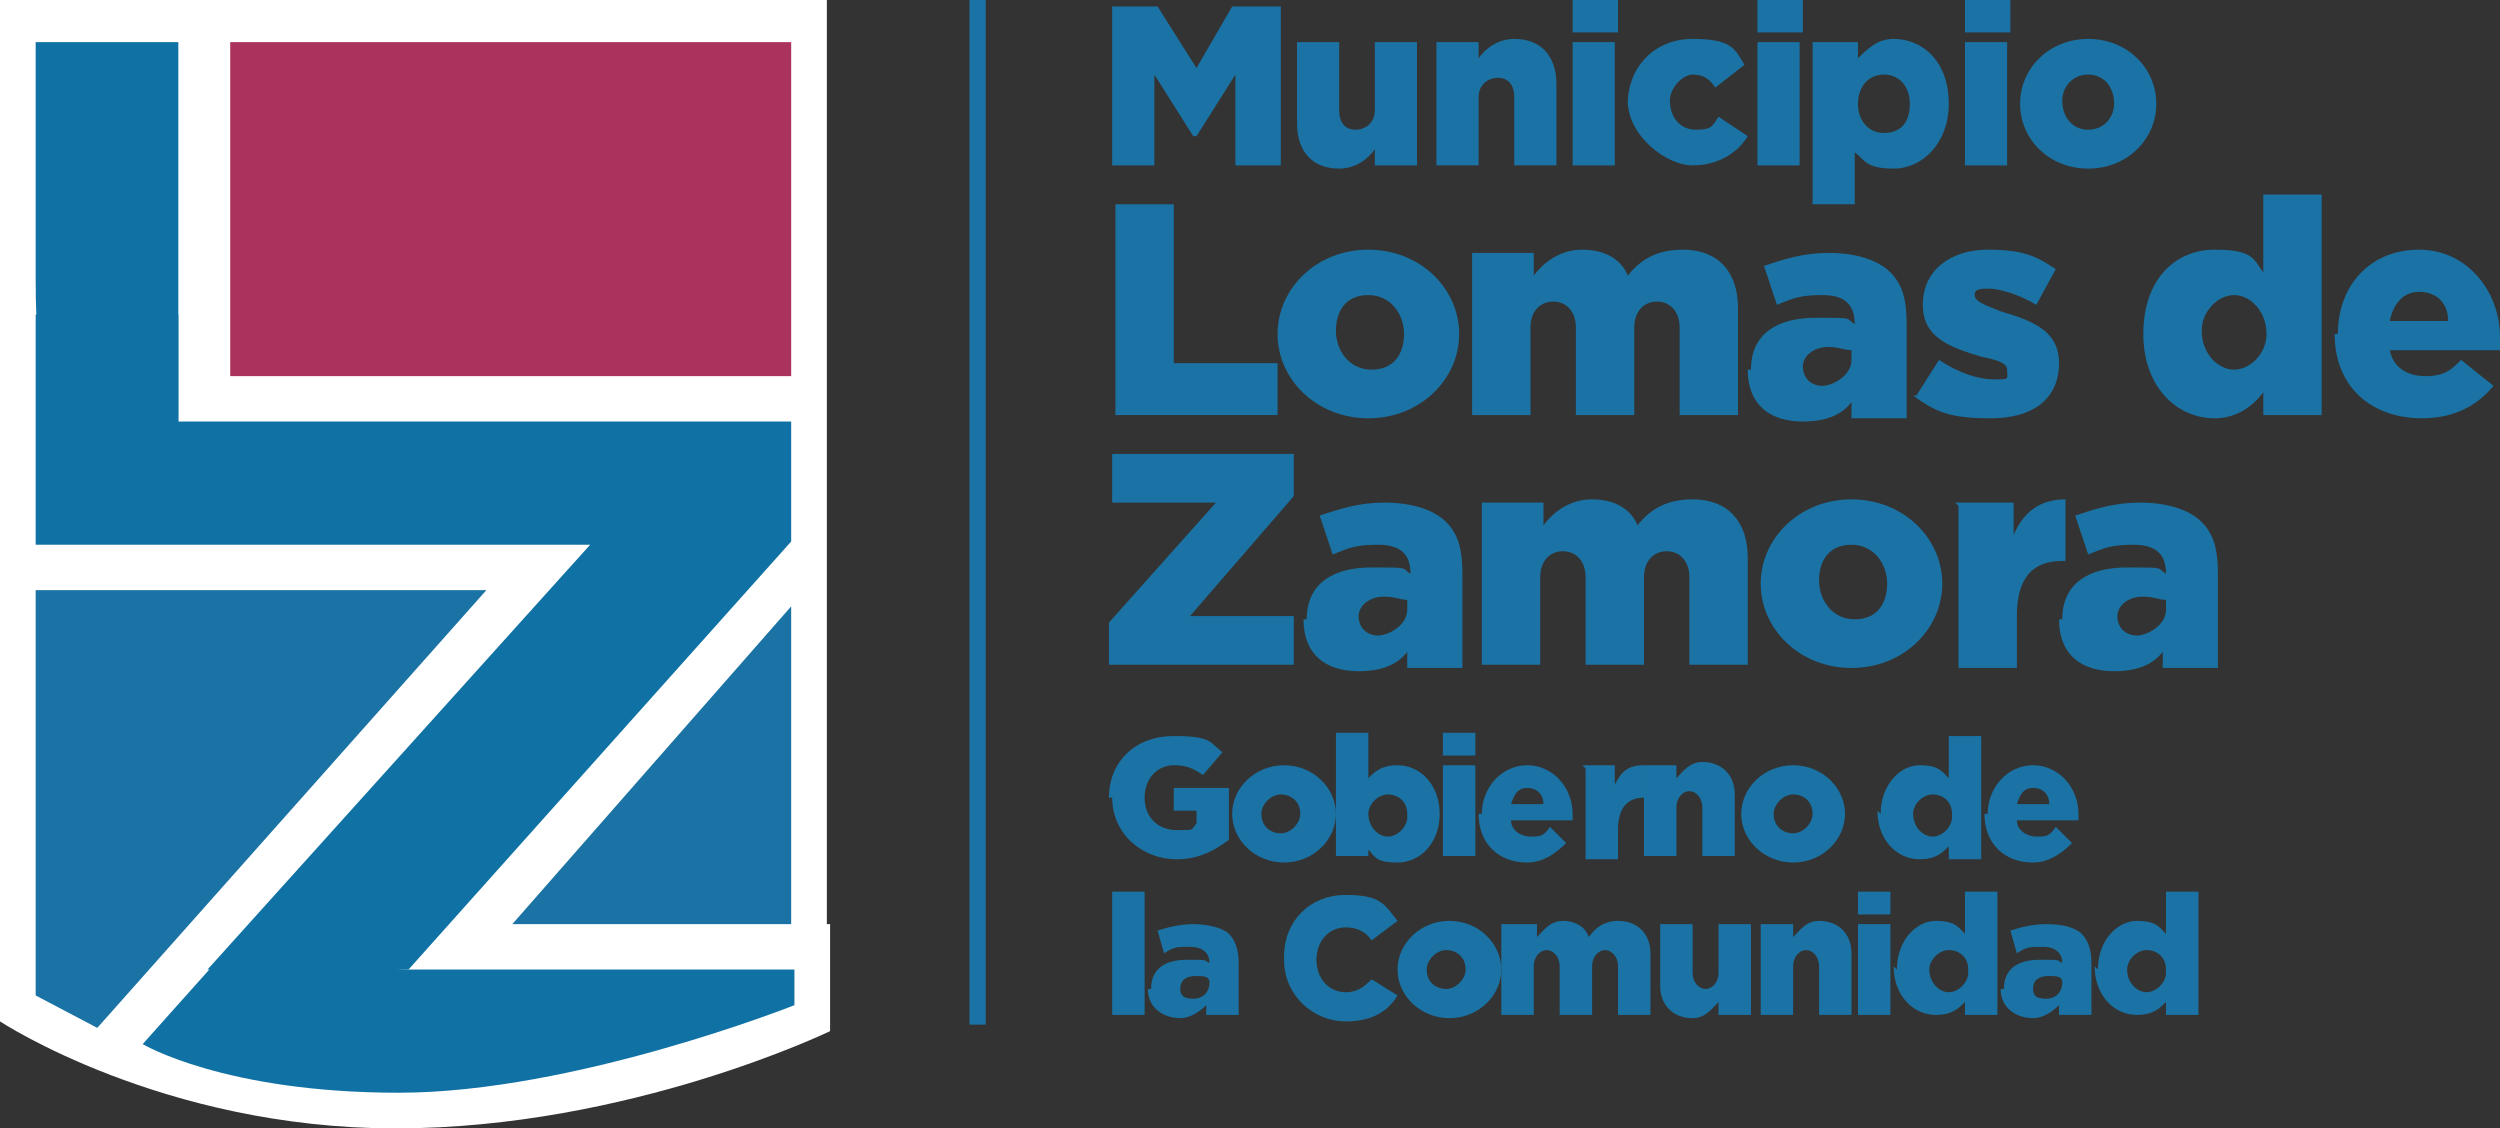
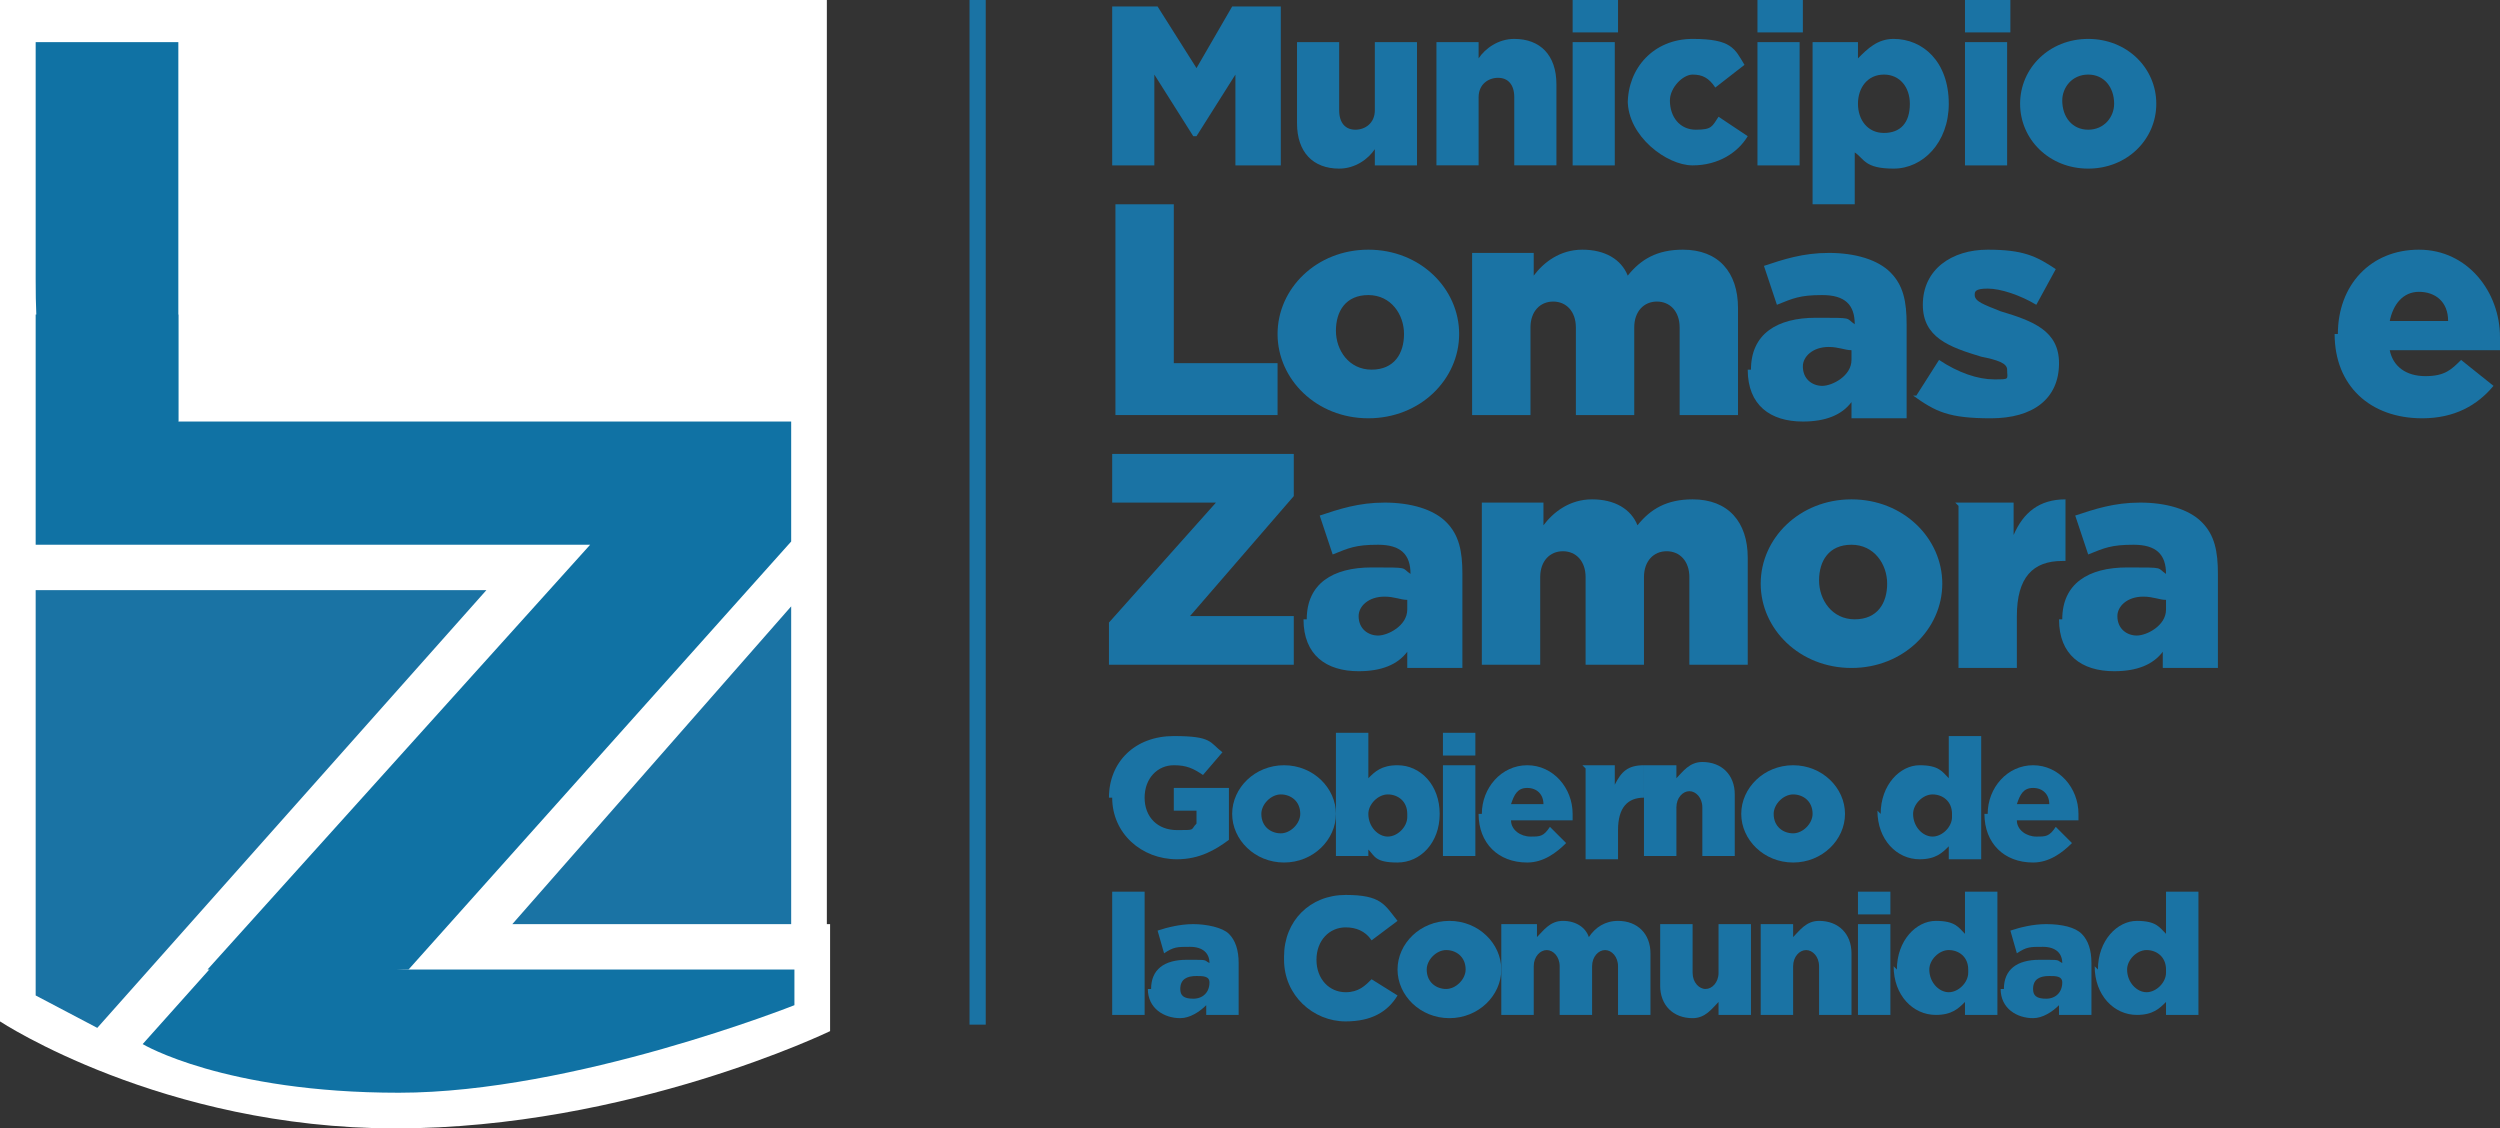
<svg xmlns="http://www.w3.org/2000/svg" xmlns:xlink="http://www.w3.org/1999/xlink" id="Capa_1" data-name="Capa 1" version="1.1" viewBox="0 0 77.1 34.8">
  <rect x="0" y="0" width="77.1" height="34.8" fill="#333333" stroke="none" />
  <defs>
    <style>
      .cls-1 {
        fill: #1a73a4;
      }

      .cls-1, .cls-2, .cls-3, .cls-4, .cls-5, .cls-6, .cls-7, .cls-8 {
        stroke-width: 0px;
      }

      .cls-9 {
        clip-path: url(#clippath-2);
      }

      .cls-2 {
        fill: url(#Degradado_sin_nombre_4-2);
      }

      .cls-3 {
        fill: url(#Degradado_sin_nombre_2-2);
      }

      .cls-4 {
        fill: none;
      }

      .cls-10 {
        clip-path: url(#clippath-1);
      }

      .cls-11 {
        clip-path: url(#clippath-4);
      }

      .cls-5 {
        fill: url(#Degradado_sin_nombre_4);
      }

      .cls-12 {
        clip-path: url(#clippath);
      }

      .cls-13 {
        clip-path: url(#clippath-3);
      }

      .cls-6 {
        fill: #fff;
      }

      .cls-7 {
        fill: url(#Degradado_sin_nombre_2);
      }

      .cls-8 {
        fill: url(#Degradado_sin_nombre_5);
      }
    </style>
    <clipPath id="clippath">
      <polygon class="cls-4" points="1.1 9.7 1.1 16.8 18.2 16.8 6.4 29.9 12.6 29.9 24.4 16.7 24.4 13 5.5 13 5.5 9.7 1.1 9.7" />
    </clipPath>
    <linearGradient id="Degradado_sin_nombre_5" data-name="Degradado sin nombre 5" x1="1571.7" y1="435.8" x2="1571.9" y2="435.8" gradientTransform="translate(-166190.5 -46050.7) scale(105.7)" gradientUnits="userSpaceOnUse">
      <stop offset="0" stop-color="#a5c7e4" />
      <stop offset=".1" stop-color="#3aabda" />
      <stop offset="1" stop-color="#1072a4" />
    </linearGradient>
    <clipPath id="clippath-1">
-       <polygon class="cls-4" points="7.1 1.3 7.1 1.3 7.1 11.6 24.4 11.6 24.4 1.3 7.1 1.3" />
-     </clipPath>
+       </clipPath>
    <linearGradient id="Degradado_sin_nombre_4" data-name="Degradado sin nombre 4" x1="1579.2" y1="417.8" x2="1579.4" y2="417.8" gradientTransform="translate(-126308.2 -33410.9) scale(80)" gradientUnits="userSpaceOnUse">
      <stop offset="0" stop-color="#aa325c" />
      <stop offset="0" stop-color="#aa325c" />
      <stop offset=".5" stop-color="#d84174" />
      <stop offset="1" stop-color="#df7a86" />
    </linearGradient>
    <clipPath id="clippath-2">
      <path class="cls-4" d="M1.1,1.3v7.3c0,3.3.3,4.4,4.4,4.4h0s0-11.8,0-11.8H1.1Z" />
    </clipPath>
    <linearGradient id="Degradado_sin_nombre_2" data-name="Degradado sin nombre 2" x1="1586.9" y1="450.7" x2="1587.1" y2="450.7" gradientTransform="translate(60761.5 -213979.5) rotate(90) scale(134.8)" gradientUnits="userSpaceOnUse">
      <stop offset="0" stop-color="#a5c7e4" />
      <stop offset=".2" stop-color="#3aabda" />
      <stop offset="1" stop-color="#1072a4" />
    </linearGradient>
    <clipPath id="clippath-3">
      <path class="cls-4" d="M4.4,32.2s2.5,1.5,7.9,1.5c5.4,0,12.2-2.7,12.2-2.7v-1.1s-11.9,0-11.9,0c0,0-4,0-4-2.4l-4.2,4.7Z" />
    </clipPath>
    <linearGradient id="Degradado_sin_nombre_2-2" data-name="Degradado sin nombre 2" x1="1569" y1="435" x2="1569.2" y2="435" gradientTransform="translate(-142953.5 -39597.5) scale(91.1)" xlink:href="#Degradado_sin_nombre_2" />
    <clipPath id="clippath-4">
-       <polygon class="cls-4" points="7.1 40.5 7.1 40.5 7.1 50.9 24.4 50.8 24.4 40.5 7.1 40.5" />
-     </clipPath>
+       </clipPath>
    <linearGradient id="Degradado_sin_nombre_4-2" data-name="Degradado sin nombre 4" x1="1578.8" y1="418" x2="1579" y2="418" gradientTransform="translate(-126274.2 -33391.2) scale(80)" xlink:href="#Degradado_sin_nombre_4" />
  </defs>
  <g>
    <path class="cls-6" d="M25.5,28.5V0S0,0,0,0v28.5s0,0,0,0v3s5,3.3,12.2,3.3c7.2,0,13.4-3,13.4-3v-3.3Z" />
    <g class="cls-12">
      <rect class="cls-8" x="1.1" y="9.7" width="23.3" height="20.3" />
    </g>
    <g class="cls-10">
      <rect class="cls-5" x="7" y="-3.7" width="17.6" height="20.2" transform="translate(2.3 16.9) rotate(-60)" />
    </g>
    <g class="cls-9">
      <rect class="cls-7" x="1.1" y="1.3" width="4.4" height="11.8" />
    </g>
    <polygon class="cls-1" points="24.4 18.7 24.4 28.5 15.8 28.5 24.4 18.7" />
    <polygon class="cls-1" points="1.1 18.2 1.1 30.7 3 31.7 15 18.2 1.1 18.2" />
    <g class="cls-13">
      <rect class="cls-3" x="4.4" y="27.5" width="20.1" height="6.2" />
    </g>
    <rect class="cls-1" x="29.9" y="0" width=".5" height="31.6" />
    <polygon class="cls-1" points="34.3 .2 35.7 .2 36.9 2.1 38 .2 39.5 .2 39.5 5.1 38.1 5.1 38.1 2.3 36.9 4.2 36.8 4.2 35.6 2.3 35.6 5.1 34.3 5.1 34.3 .2" />
    <path class="cls-1" d="M40,3.8V1.3s1.3,0,1.3,0v2.1c0,.4.2.6.5.6s.6-.2.6-.6V1.3s1.3,0,1.3,0v3.8s-1.3,0-1.3,0v-.5c-.2.3-.6.6-1.1.6-.8,0-1.3-.5-1.3-1.4" />
    <path class="cls-1" d="M44.3,1.3h1.3s0,.5,0,.5c.2-.3.6-.6,1.1-.6.8,0,1.3.5,1.3,1.4v2.5s-1.3,0-1.3,0v-2.1c0-.4-.2-.6-.5-.6s-.6.2-.6.6v2.1s-1.3,0-1.3,0V1.3Z" />
    <path class="cls-1" d="M48.5,0h1.4s0,1,0,1h-1.4s0-1,0-1ZM48.5,1.3h1.3s0,3.8,0,3.8h-1.3s0-3.8,0-3.8Z" />
    <path class="cls-1" d="M50.2,3.2h0c0-1.1.8-2,2-2s1.3.3,1.6.8l-.9.7c-.2-.3-.4-.4-.7-.4s-.7.4-.7.8h0c0,.5.3.9.8.9s.5-.1.7-.4l.9.6c-.3.5-.9.9-1.7.9s-2-.9-2-2" />
    <path class="cls-1" d="M54.2,0h1.4s0,1,0,1h-1.4s0-1,0-1ZM54.2,1.3h1.3s0,3.8,0,3.8h-1.3s0-3.8,0-3.8Z" />
    <path class="cls-1" d="M56,1.3h1.3s0,.5,0,.5c.3-.3.6-.6,1.1-.6.9,0,1.7.7,1.7,2h0c0,1.2-.8,2-1.7,2s-.9-.3-1.2-.5v1.6s-1.3,0-1.3,0V1.3ZM58.9,3.2h0c0-.5-.3-.9-.8-.9s-.8.4-.8.9h0c0,.5.3.9.8.9s.8-.3.8-.9" />
    <path class="cls-1" d="M60.6,0h1.4s0,1,0,1h-1.4s0-1,0-1ZM60.6,1.3h1.3s0,3.8,0,3.8h-1.3s0-3.8,0-3.8Z" />
    <path class="cls-1" d="M62.3,3.2h0c0-1.1.9-2,2.1-2,1.2,0,2.1.9,2.1,2h0c0,1.1-.9,2-2.1,2s-2.1-.9-2.1-2M65.2,3.2h0c0-.5-.3-.9-.8-.9s-.8.4-.8.8h0c0,.5.3.9.8.9s.8-.4.8-.8" />
    <polygon class="cls-1" points="34.4 6.3 36.2 6.3 36.2 11.2 39.4 11.2 39.4 12.8 34.4 12.8 34.4 6.3" />
    <path class="cls-1" d="M39.4,10.3h0c0-1.4,1.2-2.6,2.8-2.6s2.8,1.2,2.8,2.6h0c0,1.4-1.2,2.6-2.8,2.6s-2.8-1.2-2.8-2.6M43.3,10.3h0c0-.6-.4-1.2-1.1-1.2s-1,.5-1,1.1h0c0,.6.4,1.2,1.1,1.2s1-.5,1-1.1" />
    <path class="cls-1" d="M45.5,7.8h1.8s0,.7,0,.7c.3-.4.8-.8,1.5-.8s1.2.3,1.4.8c.4-.5.9-.8,1.7-.8,1.1,0,1.7.7,1.7,1.8v3.3s-1.8,0-1.8,0v-2.7c0-.5-.3-.8-.7-.8s-.7.3-.7.8v2.7s-1.8,0-1.8,0v-2.7c0-.5-.3-.8-.7-.8s-.7.3-.7.8v2.7s-1.8,0-1.8,0v-5Z" />
    <path class="cls-1" d="M54,11.4h0c0-1.1.8-1.6,2-1.6s.9,0,1.2.2h0c0-.6-.3-.9-1-.9s-.9.1-1.4.3l-.4-1.2c.6-.2,1.2-.4,2-.4s1.5.2,1.9.6c.4.4.5.9.5,1.6v2.9s-1.7,0-1.7,0v-.5c-.3.4-.8.6-1.5.6-1,0-1.7-.5-1.7-1.6M57.1,11v-.2c-.2,0-.4-.1-.7-.1-.5,0-.8.3-.8.6h0c0,.4.3.6.6.6s.9-.3.9-.8" />
    <path class="cls-1" d="M59.1,12.2l.7-1.1c.6.4,1.2.6,1.7.6s.4,0,.4-.3h0c0-.2-.3-.3-.8-.4-1-.3-1.8-.6-1.8-1.6h0c0-1.1.9-1.7,2-1.7s1.5.2,2.1.6l-.6,1.1c-.5-.3-1.1-.5-1.5-.5s-.4.1-.4.2h0c0,.2.3.3.8.5,1,.3,1.8.6,1.8,1.6h0c0,1.1-.8,1.7-2.1,1.7s-1.7-.2-2.4-.7" />
-     <path class="cls-1" d="M66.1,10.3h0c0-1.7,1-2.6,2.2-2.6s1.2.3,1.5.7v-2.4s1.8,0,1.8,0v6.8s-1.8,0-1.8,0v-.7c-.3.4-.8.8-1.5.8-1.2,0-2.2-1-2.2-2.6M69.9,10.3h0c0-.7-.5-1.2-1-1.2s-1,.5-1,1.1h0c0,.7.5,1.2,1,1.2s1-.5,1-1.1" />
    <path class="cls-1" d="M72.1,10.3h0c0-1.5,1-2.6,2.5-2.6s2.5,1.3,2.5,2.7c0,.1,0,.2,0,.4h-3.4c.1.5.5.8,1.1.8s.8-.2,1.1-.5l1,.8c-.5.6-1.2,1-2.2,1-1.6,0-2.7-1-2.7-2.6M75.5,9.9c0-.6-.4-.9-.9-.9s-.8.4-.9.9h1.7Z" />
    <polygon class="cls-1" points="34.2 19.2 37.5 15.5 34.3 15.5 34.3 14 39.9 14 39.9 15.3 36.7 19 39.9 19 39.9 20.5 34.2 20.5 34.2 19.2" />
    <path class="cls-1" d="M40.3,19.1h0c0-1.1.8-1.6,2-1.6s.9,0,1.2.2h0c0-.6-.3-.9-1-.9s-.9.1-1.4.3l-.4-1.2c.6-.2,1.2-.4,2-.4s1.5.2,1.9.6c.4.4.5.9.5,1.6v2.9s-1.7,0-1.7,0v-.5c-.3.4-.8.6-1.5.6-1,0-1.7-.5-1.7-1.6M43.4,18.7v-.2c-.2,0-.4-.1-.7-.1-.5,0-.8.3-.8.6h0c0,.4.3.6.6.6s.9-.3.9-.8" />
    <path class="cls-1" d="M45.8,15.5h1.8s0,.7,0,.7c.3-.4.8-.8,1.5-.8s1.2.3,1.4.8c.4-.5.9-.8,1.7-.8,1.1,0,1.7.7,1.7,1.8v3.3s-1.8,0-1.8,0v-2.7c0-.5-.3-.8-.7-.8s-.7.3-.7.8v2.7s-1.8,0-1.8,0v-2.7c0-.5-.3-.8-.7-.8s-.7.3-.7.8v2.7s-1.8,0-1.8,0v-5Z" />
    <path class="cls-1" d="M54.3,18h0c0-1.4,1.2-2.6,2.8-2.6s2.8,1.2,2.8,2.6h0c0,1.4-1.2,2.6-2.8,2.6s-2.8-1.2-2.8-2.6M58.2,18h0c0-.6-.4-1.2-1.1-1.2s-1,.5-1,1.1h0c0,.6.4,1.2,1.1,1.2s1-.5,1-1.1" />
    <path class="cls-1" d="M60.3,15.5h1.8s0,1,0,1c.3-.7.8-1.1,1.6-1.1v1.9s-.1,0-.1,0c-.9,0-1.4.5-1.4,1.7v1.6s-1.8,0-1.8,0v-5Z" />
    <path class="cls-1" d="M63.6,19.1h0c0-1.1.8-1.6,2-1.6s.9,0,1.2.2h0c0-.6-.3-.9-1-.9s-.9.1-1.4.3l-.4-1.2c.6-.2,1.2-.4,2-.4s1.5.2,1.9.6c.4.4.5.9.5,1.6v2.9s-1.7,0-1.7,0v-.5c-.3.4-.8.6-1.5.6-1,0-1.7-.5-1.7-1.6M66.8,18.7v-.2c-.2,0-.4-.1-.7-.1-.5,0-.8.3-.8.6h0c0,.4.3.6.6.6s.9-.3.9-.8" />
    <g>
      <path class="cls-1" d="M34.2,24.6h0c0-1.1.8-1.9,2-1.9s1.1.2,1.5.5l-.6.7c-.3-.2-.5-.3-.9-.3-.5,0-.9.4-.9,1h0c0,.6.4,1,1,1s.4,0,.6-.2v-.4s-.7,0-.7,0v-.7s1.7,0,1.7,0v1.6c-.4.3-.9.6-1.6.6-1.1,0-2-.8-2-1.9Z" />
      <path class="cls-1" d="M38,25.1h0c0-.8.7-1.5,1.6-1.5s1.6.7,1.6,1.5h0c0,.8-.7,1.5-1.6,1.5s-1.6-.7-1.6-1.5ZM40.1,25.1h0c0-.4-.3-.6-.6-.6s-.6.3-.6.6h0c0,.4.3.6.6.6s.6-.3.6-.6Z" />
    </g>
    <path class="cls-1" d="M42.2,26.1v.3s-1,0-1,0v-3.8s1,0,1,0v1.4c.2-.2.4-.4.9-.4.7,0,1.3.6,1.3,1.5h0c0,.9-.6,1.5-1.3,1.5s-.7-.2-.9-.4ZM43.4,25.1h0c0-.4-.3-.6-.6-.6s-.6.3-.6.6h0c0,.4.3.7.6.7s.6-.3.6-.6Z" />
    <g>
      <path class="cls-1" d="M44.5,22.6h1s0,.7,0,.7h-1s0-.7,0-.7ZM44.5,23.6h1s0,2.8,0,2.8h-1s0-2.8,0-2.8Z" />
      <path class="cls-1" d="M45.7,25.1h0c0-.8.6-1.5,1.4-1.5s1.4.7,1.4,1.5,0,.1,0,.2h-1.9c0,.3.3.5.6.5s.4,0,.6-.3l.5.5c-.3.3-.7.6-1.2.6-.9,0-1.5-.6-1.5-1.5ZM47.6,24.8c0-.3-.2-.5-.5-.5s-.4.2-.5.5h1Z" />
      <path class="cls-1" d="M48.8,23.6h1s0,.6,0,.6c.2-.4.4-.6.9-.6v1s0,0,0,0c-.5,0-.8.3-.8,1v.9s-1,0-1,0v-2.8Z" />
      <path class="cls-1" d="M50.7,23.6h1s0,.4,0,.4c.2-.2.4-.5.8-.5.6,0,1,.4,1,1v1.9s-1,0-1,0v-1.5c0-.3-.2-.5-.4-.5s-.4.2-.4.5v1.5s-1,0-1,0v-2.8Z" />
      <path class="cls-1" d="M53.7,25.1h0c0-.8.7-1.5,1.6-1.5s1.6.7,1.6,1.5h0c0,.8-.7,1.5-1.6,1.5s-1.6-.7-1.6-1.5ZM55.9,25.1h0c0-.4-.3-.6-.6-.6s-.6.3-.6.6h0c0,.4.3.6.6.6s.6-.3.6-.6Z" />
    </g>
    <path class="cls-1" d="M58,25.1h0c0-.9.6-1.5,1.2-1.5s.7.2.9.4v-1.3s1,0,1,0v3.8s-1,0-1,0v-.4c-.2.2-.4.4-.9.4-.7,0-1.3-.6-1.3-1.5ZM60.2,25.1h0c0-.4-.3-.6-.6-.6s-.6.3-.6.6h0c0,.4.3.7.6.7s.6-.3.6-.6Z" />
    <path class="cls-1" d="M61.3,25.1h0c0-.8.6-1.5,1.4-1.5s1.4.7,1.4,1.5,0,.1,0,.2h-1.9c0,.3.3.5.6.5s.4,0,.6-.3l.5.5c-.3.3-.7.6-1.2.6-.9,0-1.5-.6-1.5-1.5ZM63.2,24.8c0-.3-.2-.5-.5-.5s-.4.2-.5.5h1Z" />
    <g>
      <path class="cls-1" d="M34.3,27.5h1s0,3.8,0,3.8h-1s0-3.8,0-3.8Z" />
      <path class="cls-1" d="M35.5,30.5h0c0-.6.4-.9,1.1-.9s.5,0,.7.1h0c0-.3-.2-.5-.6-.5s-.5,0-.8.2l-.2-.7c.3-.1.7-.2,1.1-.2s.9.1,1.1.3c.2.2.3.5.3.9v1.6s-1,0-1,0v-.3c-.2.2-.5.4-.8.4-.5,0-1-.3-1-.9ZM37.3,30.3h0c0-.2-.2-.2-.4-.2-.3,0-.5.1-.5.4h0c0,.2.1.3.4.3s.5-.2.5-.5Z" />
    </g>
    <path class="cls-1" d="M39.6,29.5h0c0-1.1.8-1.9,1.9-1.9s1.2.3,1.6.8l-.8.6c-.2-.3-.5-.4-.8-.4-.5,0-.9.4-.9,1h0c0,.6.4,1,.9,1,.4,0,.6-.2.8-.4l.8.5c-.3.5-.8.8-1.6.8-1,0-1.9-.8-1.9-1.9Z" />
    <path class="cls-1" d="M43.1,29.9h0c0-.8.7-1.5,1.6-1.5s1.6.7,1.6,1.5h0c0,.8-.7,1.5-1.6,1.5s-1.6-.7-1.6-1.5ZM45.2,29.9h0c0-.4-.3-.6-.6-.6s-.6.3-.6.6h0c0,.4.3.6.6.6s.6-.3.6-.6Z" />
    <path class="cls-1" d="M46.4,28.5h1s0,.4,0,.4c.2-.2.4-.5.8-.5s.7.2.8.5c.2-.3.5-.5.9-.5.6,0,1,.4,1,1v1.9s-1,0-1,0v-1.5c0-.3-.2-.5-.4-.5s-.4.2-.4.5v1.5s-1,0-1,0v-1.5c0-.3-.2-.5-.4-.5s-.4.2-.4.5v1.5s-1,0-1,0v-2.8Z" />
    <g>
      <path class="cls-1" d="M51.2,30.4v-1.9s1,0,1,0v1.5c0,.3.2.5.4.5s.4-.2.4-.5v-1.5s1,0,1,0v2.8s-1,0-1,0v-.4c-.2.2-.4.5-.8.5-.6,0-1-.4-1-1Z" />
      <path class="cls-1" d="M54.3,28.5h1s0,.4,0,.4c.2-.2.4-.5.8-.5.6,0,1,.4,1,1v1.9s-1,0-1,0v-1.5c0-.3-.2-.5-.4-.5s-.4.2-.4.5v1.5s-1,0-1,0v-2.8Z" />
      <path class="cls-1" d="M57.3,27.5h1s0,.7,0,.7h-1s0-.7,0-.7ZM57.3,28.5h1s0,2.8,0,2.8h-1s0-2.8,0-2.8Z" />
      <path class="cls-1" d="M58.5,29.9h0c0-.9.6-1.5,1.2-1.5s.7.2.9.4v-1.3s1,0,1,0v3.8s-1,0-1,0v-.4c-.2.2-.4.4-.9.4-.7,0-1.3-.6-1.3-1.5ZM60.7,29.9h0c0-.4-.3-.6-.6-.6s-.6.3-.6.6h0c0,.4.3.7.6.7s.6-.3.6-.6Z" />
      <path class="cls-1" d="M61.8,30.5h0c0-.6.4-.9,1.1-.9s.5,0,.7.1h0c0-.3-.2-.5-.6-.5s-.5,0-.8.2l-.2-.7c.3-.1.7-.2,1.1-.2.5,0,.9.1,1.1.3.2.2.3.5.3.9v1.6s-1,0-1,0v-.3c-.2.2-.5.4-.8.4-.5,0-1-.3-1-.9ZM63.6,30.3h0c0-.2-.2-.2-.4-.2-.3,0-.5.1-.5.4h0c0,.2.1.3.4.3s.5-.2.5-.5Z" />
    </g>
    <path class="cls-1" d="M64.7,29.9h0c0-.9.6-1.5,1.2-1.5s.7.2.9.4v-1.3s1,0,1,0v3.8s-1,0-1,0v-.4c-.2.2-.4.4-.9.4-.7,0-1.3-.6-1.3-1.5ZM66.8,29.9h0c0-.4-.3-.6-.6-.6s-.6.3-.6.6h0c0,.4.3.7.6.7s.6-.3.6-.6Z" />
  </g>
  <g class="cls-11">
    <rect class="cls-2" x="6.9" y="35.6" width="17.6" height="20.2" transform="translate(-31.7 36.5) rotate(-60)" />
  </g>
</svg>